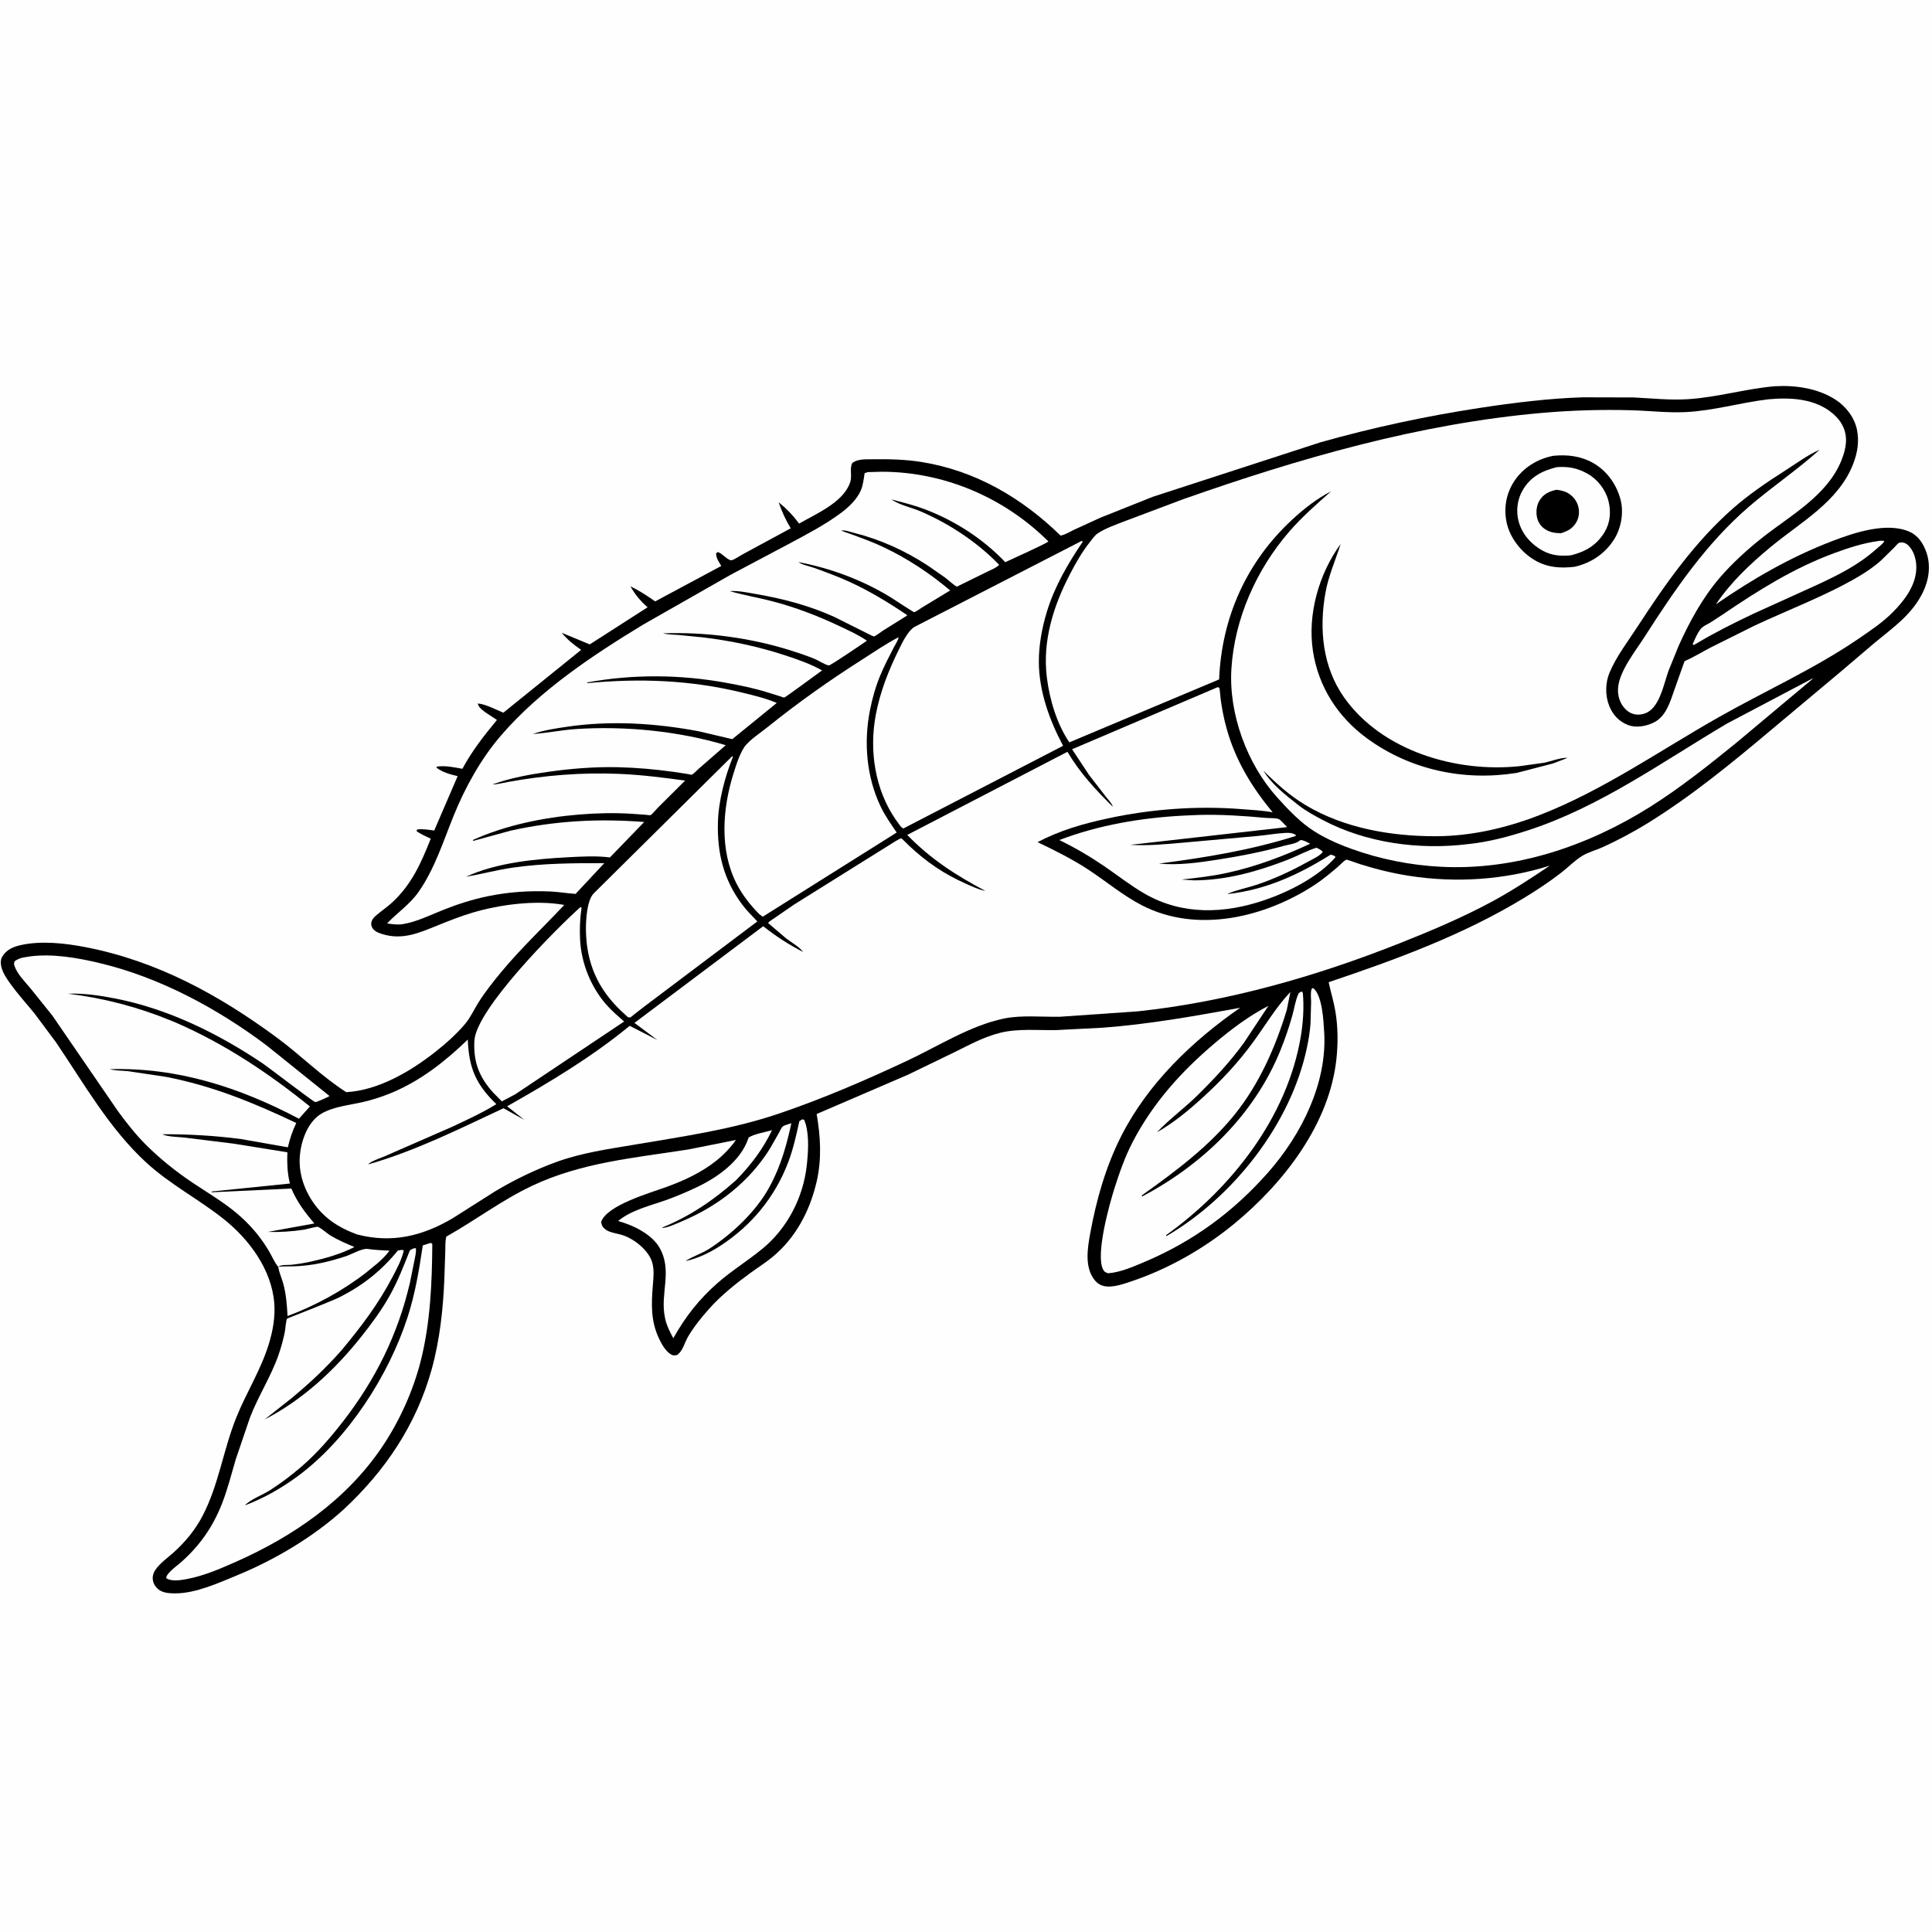
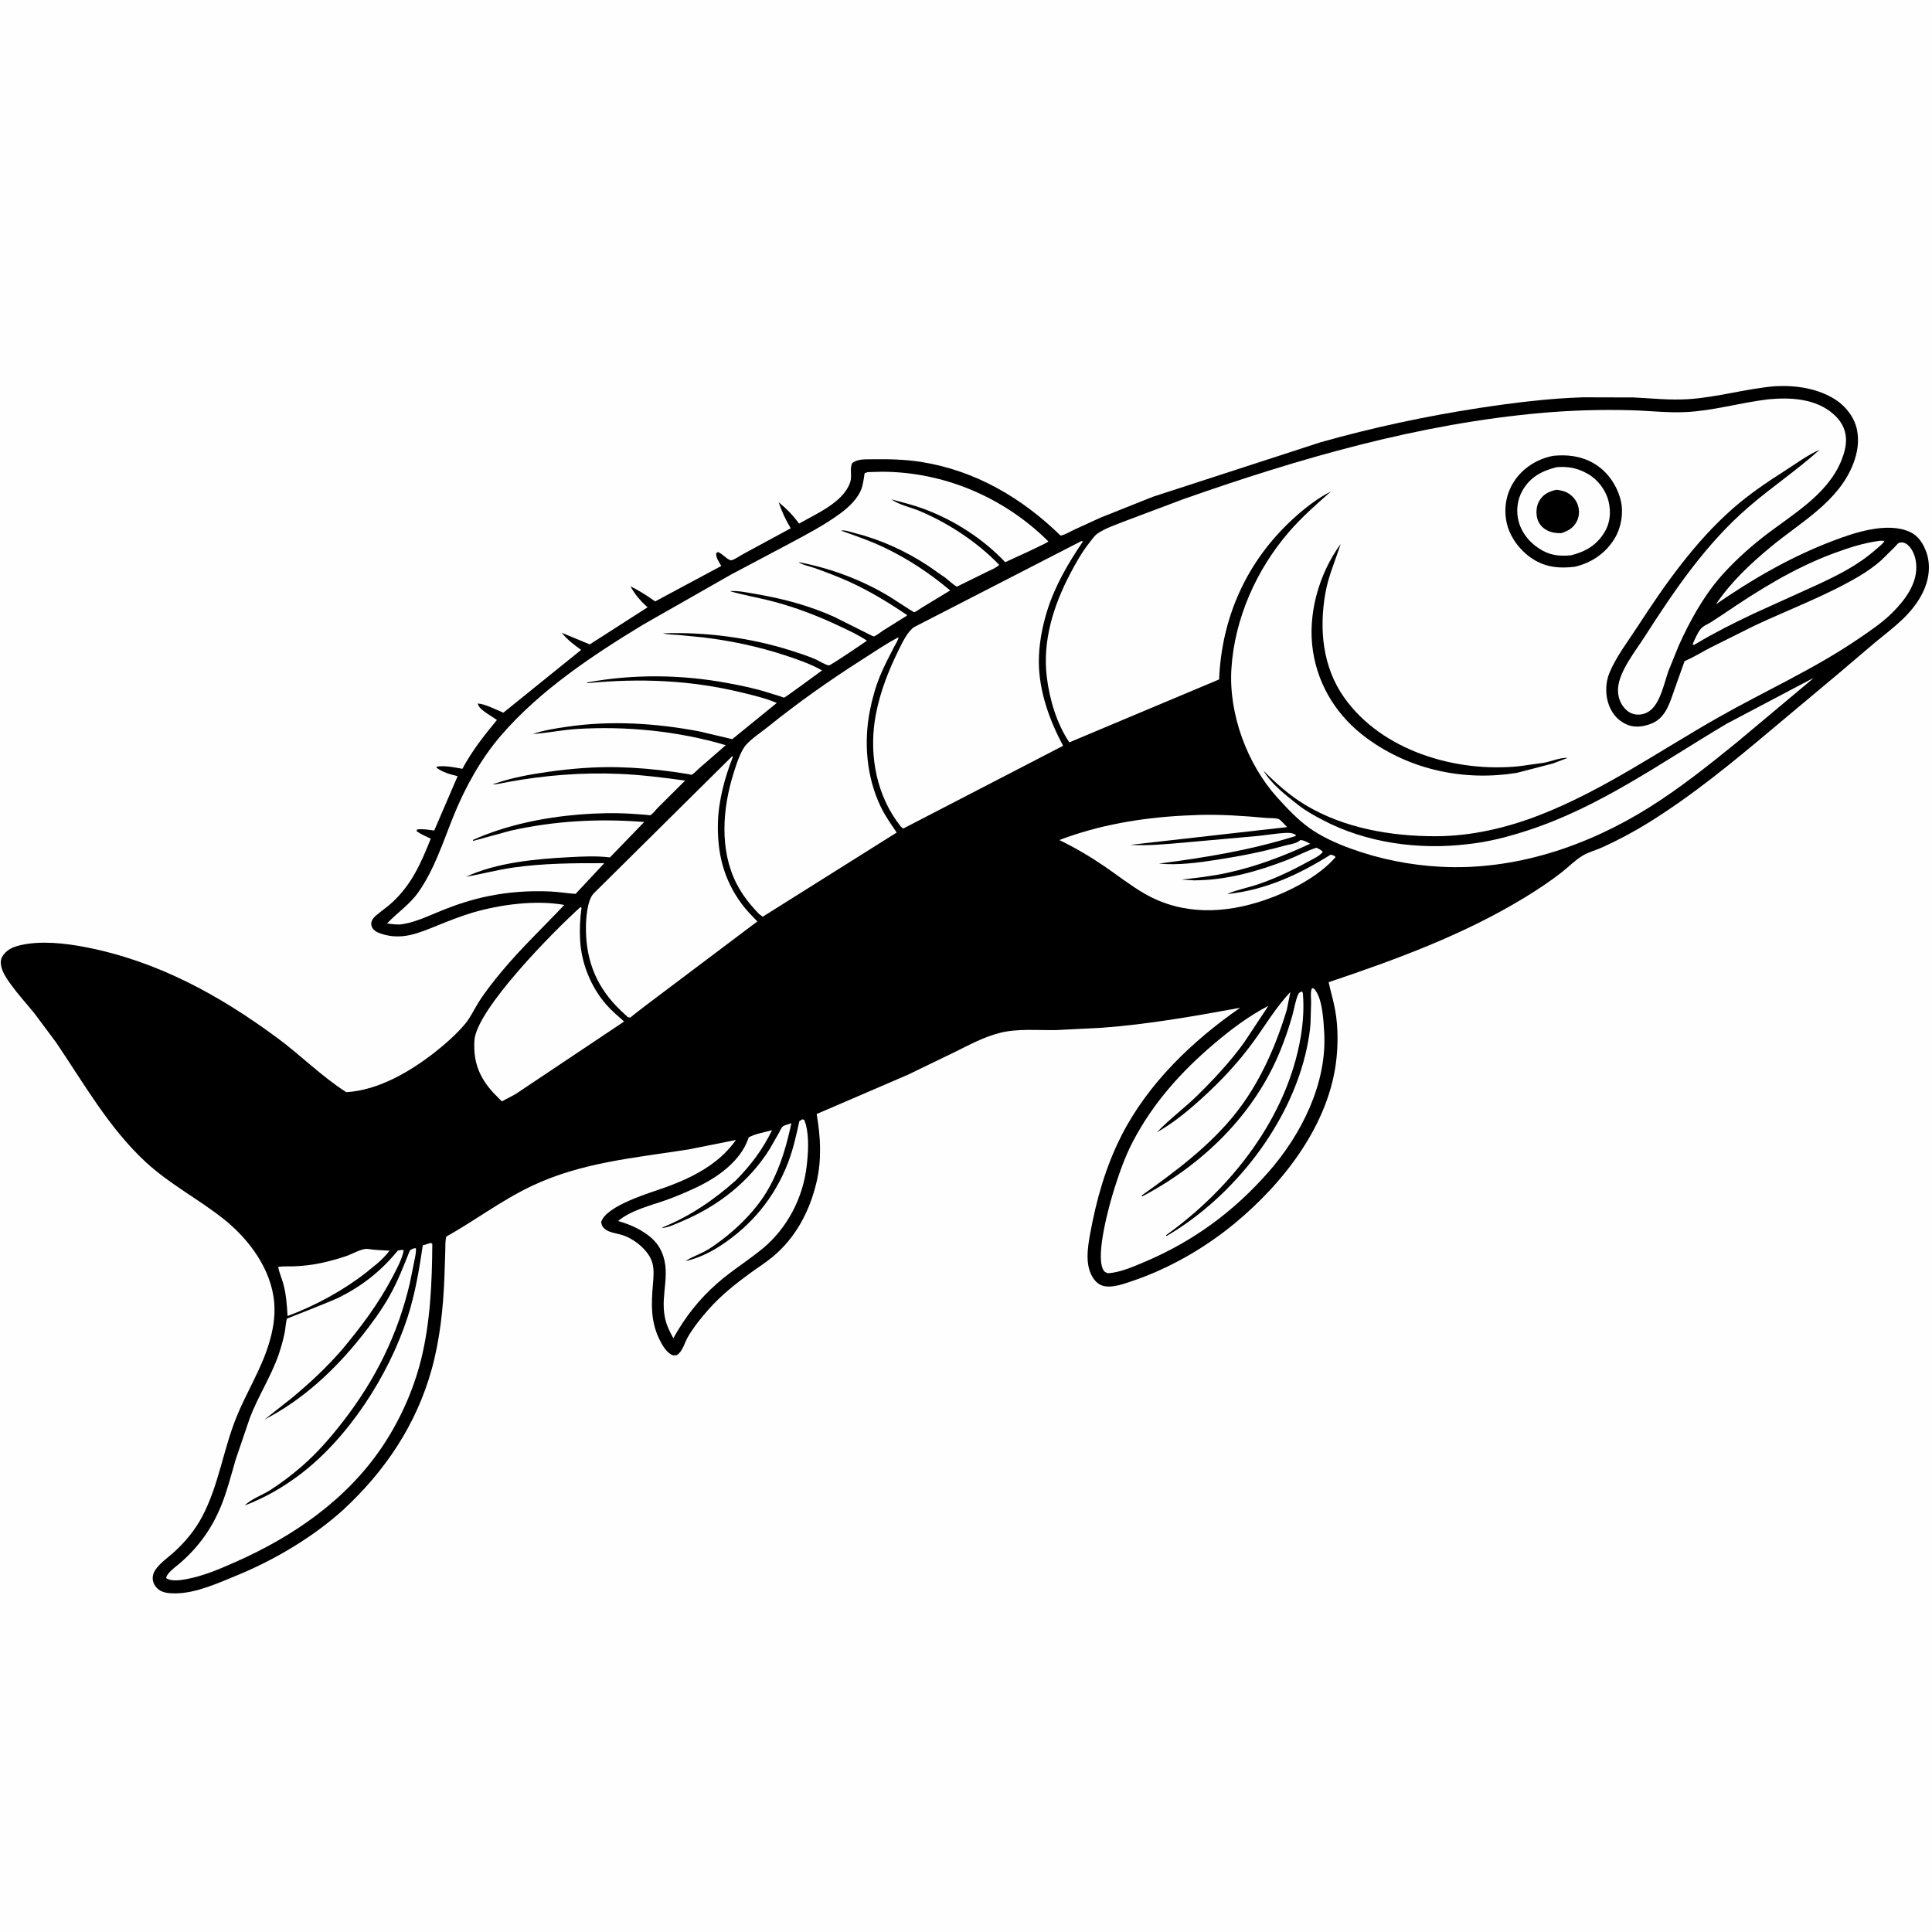
<svg xmlns="http://www.w3.org/2000/svg" version="1.1" style="display: block;" viewBox="0 0 2048 2048" width="1024" height="1024">
  <path transform="translate(0,0)" fill="rgb(254,254,254)" d="M -0 -0 L 2048 0 L 2048 2048 L -0 2048 L -0 -0 z" />
  <path transform="translate(0,0)" fill="rgb(0,0,0)" d="M 1881.56 409.41 C 1903.36 408.209 1926.98 411.567 1945.68 423.636 C 1956.8 430.812 1965.85 442.58 1968.5 455.67 C 1970.94 467.706 1969.04 479.597 1964.75 490.969 C 1949.38 531.742 1908.89 553.353 1877.01 579.802 C 1855.12 597.96 1834.96 616.847 1818.95 640.599 C 1857.72 613.781 1897.96 590.559 1942.09 573.628 C 1965.33 564.712 2000.85 552.659 2025 564.074 C 2033.72 568.195 2038.98 576.699 2042.06 585.507 C 2046.99 599.593 2044.69 615.027 2038.19 628.213 C 2026.7 651.527 2006.79 665.205 1987.49 681.157 L 1949.48 713.478 L 1877.96 773.371 C 1835.82 808.792 1793.57 843.539 1746.66 872.575 C 1731.38 882.033 1714.98 890.707 1698.62 898.147 C 1691.75 901.276 1684.19 903.098 1677.68 906.985 C 1669.63 911.793 1662.47 919.24 1655.04 925.005 C 1642.49 934.738 1629.56 943.3 1616.01 951.559 C 1551.4 990.939 1479.84 1017.17 1408.43 1041.18 C 1410.61 1051.49 1413.77 1061.43 1415.53 1071.89 C 1418.29 1088.23 1418.43 1105.03 1416.77 1121.5 C 1409.75 1191.12 1361.02 1253.8 1308.64 1296.99 C 1276.71 1323.32 1239.15 1344.81 1199.93 1358.07 C 1191.87 1360.8 1180.55 1364.83 1171.94 1363.59 C 1166.43 1362.8 1162.53 1360.09 1159.32 1355.55 C 1149.7 1341.97 1152.91 1322.6 1155.68 1307.4 C 1162.21 1271.58 1172.2 1236.44 1188.76 1203.87 C 1216.97 1148.39 1263.89 1103.47 1314.58 1068.3 C 1265.89 1077.16 1217.88 1085.78 1168.43 1089.44 L 1119.5 1091.94 C 1100.34 1092.28 1079.11 1090.13 1060.46 1094.76 C 1042.87 1099.13 1027.65 1107.56 1011.51 1115.5 L 962.592 1139.19 L 865.698 1180.9 C 869.851 1204.95 871.201 1228.95 865.604 1252.92 C 858.406 1283.75 843.543 1312.05 818.897 1332.44 C 811.262 1338.76 802.748 1344.06 794.749 1349.91 C 779.304 1361.22 764.075 1373.43 751.328 1387.79 C 743.334 1396.79 735.424 1406.65 729.3 1417.03 C 725.64 1423.23 723.767 1432.59 717.5 1436.47 C 714.315 1436.83 713.476 1437.23 710.693 1435.39 C 705.482 1431.94 701.615 1425.24 698.93 1419.68 C 689.596 1400.37 690.431 1382.38 692.113 1361.58 C 692.724 1354.03 693.544 1346.32 691.559 1338.88 C 688.061 1325.77 672.647 1313.42 659.991 1309.3 C 654.777 1307.6 646.504 1306.71 642.147 1303.5 C 638.709 1300.96 638.091 1299.41 637.212 1295.5 C 642.639 1277.68 689.829 1264.32 706.27 1258.3 C 715.307 1254.99 724.417 1251.31 733.004 1246.96 C 751.96 1237.35 767.727 1225.81 780.121 1208.42 L 729.894 1218.45 C 672.993 1227.4 616.744 1232.06 563.879 1257.08 C 531.834 1272.24 503.901 1293.58 473.111 1310.86 C 471.815 1315.67 472.177 1321.5 472.004 1326.5 L 471.053 1354.94 C 469.804 1387.11 466.227 1420.41 457.614 1451.5 C 441.351 1510.2 408.312 1559.28 363.98 1600.34 C 332.139 1629.19 291.443 1653.37 251.875 1669.66 C 231.892 1677.88 207.784 1689.01 185.898 1689.03 C 180.828 1689.04 175.564 1688.81 170.888 1686.65 C 167.231 1684.95 163.796 1681.15 162.584 1677.3 C 161.15 1672.76 161.978 1668.38 164.498 1664.46 C 169.076 1657.32 178.05 1651.09 184.335 1645.41 C 196.358 1634.53 206.845 1621.85 214.42 1607.47 C 231.809 1574.47 236.577 1537.21 250.426 1502.75 C 261.07 1476.26 276.578 1452.1 284.963 1424.71 C 289.305 1410.53 291.917 1395.94 290.703 1381.07 C 287.801 1345.53 263.974 1313.49 236.78 1291.96 C 210.099 1270.83 180.171 1255.48 154.848 1232.18 C 115.735 1196.19 88.85 1148.41 59.324 1104.82 L 36.373 1074.07 C 28.107 1063.92 19.254 1054.25 11.571 1043.64 C 7.7 1038.29 3.25 1031.92 1.562 1025.45 C 0.585 1021.71 0.369 1017.48 2.406 1014.06 C 6.752 1006.77 13.694 1003.77 21.654 1001.93 C 43.119 996.958 69.088 999.834 90.5 1003.98 C 166.594 1018.73 231.967 1054.54 293.717 1100.07 C 318.634 1118.44 341.002 1141.15 367.065 1157.74 C 400.796 1155.83 434.532 1136.11 460.54 1115.76 C 471.961 1106.83 483.98 1096.24 493.3 1085.06 C 498.816 1078.44 502.665 1069.8 507.289 1062.5 C 514.344 1051.37 522.994 1040.42 531.432 1030.26 C 552.35 1005.07 575.823 983.077 598.134 959.263 C 567.973 953.796 529.919 958.837 500.931 967.437 C 488.201 971.214 475.926 976.136 463.622 981.09 C 443.775 989.079 426.282 996.935 404.552 989.95 C 400.353 988.6 395.965 986.752 394.144 982.441 C 392.17 977.768 394.997 973.603 398.464 970.611 C 404.134 965.72 410.393 961.609 415.903 956.485 C 436.612 937.228 446.398 914.705 456.627 889.012 C 451.578 886.559 445.922 884.364 441.5 880.886 L 442.193 879.282 C 448.329 878.513 454.211 879.561 460.284 880.419 L 485.119 822.768 C 477.481 820.969 468.728 818.606 462.5 813.578 L 463.5 812.546 C 472.359 811.454 481.47 813.338 490.153 814.978 C 499.876 796.595 513.515 779.159 526.784 763.203 L 515.7 755.913 C 512.341 753.443 507.147 750.115 506.5 745.723 C 514.902 746.426 525.619 752.245 533.582 755.47 L 616.046 688.89 C 608.087 683.344 601.673 678.296 595.425 670.776 L 625.171 683.085 L 686.502 643.719 C 679.022 637.247 673.142 630.281 668.359 621.612 C 677.644 626.024 686.123 631.581 694.5 637.507 L 764.6 599.94 C 761.865 595.189 759.198 592.077 759.081 586.5 L 761 585.158 C 765.972 587.059 769.45 591.999 773.749 593.6 C 774.235 593.781 774.763 593.986 775.276 593.905 C 778.328 593.425 784.638 588.978 787.591 587.42 L 838.2 560.022 C 832.777 550.968 828.832 542.387 825.37 532.392 C 833.864 539.283 840.577 546.246 847.096 555.009 C 864.808 544.864 893.33 532.714 900.793 512.359 L 901.258 511 C 903.577 504.352 900.195 496.346 903.624 490.625 C 909.518 486.4 917.184 486.946 924.14 486.849 C 941.993 486.6 959.463 486.921 977.135 489.776 C 1034.15 498.987 1083.23 527.765 1124.22 567.717 C 1128.67 567.116 1134.26 563.586 1138.38 561.644 L 1166.39 548.806 L 1222.01 526.627 L 1400.12 468.743 C 1455.42 453.201 1511.58 441.107 1568.35 432.443 C 1604.41 426.941 1641.3 422.326 1677.79 421.175 L 1731.62 421.312 C 1751.12 422.237 1770.11 424.408 1789.67 423.138 C 1820.69 421.125 1850.63 412.047 1881.56 409.41 z" />
  <path transform="translate(0,0)" fill="rgb(254,254,254)" d="M 294.924 1342.91 C 300.579 1342.11 306.546 1342.58 312.272 1342.34 C 321.532 1341.95 330.924 1340.81 340 1338.93 C 348.981 1337.06 357.821 1334.53 366.54 1331.69 C 372.469 1329.77 383.956 1323.07 389.686 1323.93 C 397.374 1325.09 405.114 1325.31 412.885 1325.76 C 409.374 1330.52 405.112 1334.76 400.703 1338.69 L 388.443 1348.72 C 363.722 1368.07 334.251 1384.07 304.818 1395.05 C 304.135 1383.46 303.386 1372.12 300.305 1360.85 C 298.655 1354.82 295.913 1349.1 294.924 1342.91 z" />
  <path transform="translate(0,0)" fill="rgb(254,254,254)" d="M 1991.75 573.375 C 1993.6 573.027 1995.61 573.293 1997.5 573.368 C 1996.43 576.284 1991.64 579.594 1989.17 581.817 C 1970.28 598.803 1948.62 609.548 1925.77 620.144 L 1858.96 650.444 C 1838.49 660.154 1818.01 670.375 1798.55 682.008 L 1795.5 683.741 L 1794.24 683 C 1796.5 677.809 1799.11 671.452 1802.61 666.963 C 1805.15 663.708 1809.5 662.015 1813 659.961 L 1826.31 651.285 C 1863.91 625.757 1901.39 602.196 1944.24 586.366 C 1959.96 580.558 1975.12 575.664 1991.75 573.375 z" />
  <path transform="translate(0,0)" fill="rgb(254,254,254)" d="M 615.353 961.5 L 616.449 962.245 C 614.8 973.834 614.268 985.304 614.965 997 C 616.433 1021.6 626.434 1046.22 642.569 1064.8 C 648.279 1071.38 655.094 1077.08 661.594 1082.86 L 546.272 1159.94 L 531.967 1167.5 L 522.8 1158.22 C 507.832 1141.69 501.65 1125.49 502.881 1103.18 C 504.716 1069.92 588.824 985.175 615.353 961.5 z" />
  <path transform="translate(0,0)" fill="rgb(254,254,254)" d="M 1254.45 864.584 L 1271.04 863.865 C 1294.81 863.235 1318.68 864.873 1342.34 867.039 C 1345.85 867.361 1352.31 867.005 1355.38 868.203 C 1357.64 869.089 1362.36 874.832 1364.39 876.756 L 1198.18 895.571 C 1216.86 896.729 1236.24 894.831 1254.88 893.187 L 1333 886.178 C 1342.64 885.288 1352.37 883.486 1362 882.954 C 1366.57 882.702 1369.43 882.703 1373.5 885.006 L 1373.5 886.177 C 1325.42 901.298 1278.26 908.963 1228.5 915.454 C 1248.93 917.417 1270.24 914.458 1290.43 911.327 C 1314.31 907.623 1337.6 903.107 1360.91 896.653 C 1365.57 895.361 1373.36 894.455 1377.18 891.493 L 1378.38 890.5 C 1382.15 890.507 1385.54 892.72 1388.83 894.409 C 1360.29 907.687 1331.55 918.587 1300.72 925.305 C 1284.79 928.777 1268.69 930.606 1252.5 932.351 L 1265.75 933.222 C 1300 933.14 1333.6 923.645 1365.28 911.293 C 1375.3 907.383 1385.33 901.793 1395.5 898.605 C 1398.13 899.851 1400.22 900.822 1402.25 903 C 1399.22 907.321 1391.13 910.9 1386.49 913.467 C 1368.97 923.164 1350.85 931.715 1331.8 937.979 C 1321.92 941.227 1310.98 943.294 1301.5 947.4 L 1302 947.647 C 1342.28 943.092 1376.55 927.229 1410.5 905.998 C 1412.84 906.512 1414.14 906.706 1415.81 908.5 C 1397.96 929.27 1366.6 945.213 1340.99 953.994 C 1298.18 968.679 1253.32 970.466 1213.16 947.225 C 1198.41 938.69 1184.89 928 1170.84 918.385 C 1155.41 907.837 1139.73 898.654 1122.94 890.477 C 1164.8 874.497 1209.83 866.932 1254.45 864.584 z" />
  <path transform="translate(0,0)" fill="rgb(254,254,254)" d="M 850.49 1186.5 L 852.5 1187.09 L 854.222 1192 C 857.807 1205.84 856.726 1221.95 855.126 1236 C 851.305 1269.57 834.597 1301.97 808.418 1323.54 C 792.888 1336.34 775.732 1346.81 760.5 1360.17 C 740.967 1377.3 726.418 1395.93 713.738 1418.56 C 710.133 1411.83 706.63 1405.15 705.057 1397.6 L 704.742 1396 C 699.662 1370.76 713.055 1347.42 699.273 1322.87 C 691.072 1308.26 670.738 1298.49 655.211 1294.36 C 669.055 1282.77 689.081 1278.15 705.834 1272.21 C 717.052 1268.22 728.176 1263.47 738.93 1258.36 C 760.634 1248.04 784.859 1230.93 793.084 1207.24 L 793.582 1205.78 C 800.119 1201.84 810.925 1200.24 818.421 1198.01 C 808.538 1218.41 796.138 1234.84 780.3 1251 C 756.835 1271.97 730.859 1289.68 701.5 1301.4 C 705.748 1302.6 719.36 1296.09 723.729 1294.24 C 761.348 1278.37 794.192 1252.67 815.979 1217.89 L 825.671 1200.95 C 826.692 1199.06 828.205 1195.35 829.894 1194.04 C 831.729 1192.62 836.508 1191.54 838.845 1190.66 L 837.712 1195.98 C 832.22 1220.31 824.839 1243.81 811.575 1265.17 C 797.601 1287.67 774.335 1309.17 752.157 1323.53 C 743.977 1328.83 734.517 1331.7 726.5 1336.79 C 739.211 1334.24 752.378 1327.85 763.212 1320.85 C 796.681 1299.2 821.544 1268.97 835.642 1231.75 C 840.923 1217.81 844.147 1203.03 847.342 1188.5 L 850.49 1186.5 z" />
  <path transform="translate(0,0)" fill="rgb(254,254,254)" d="M 776.264 801.5 L 776.797 802.625 C 768.339 823.688 761.606 849.238 761.02 872 C 760.191 904.226 766.956 932.027 786.245 958.189 C 791.162 964.859 797.075 970.789 802.798 976.765 L 684.981 1065.46 L 672.289 1075.24 C 671.378 1075.94 668.999 1078.19 668.044 1078.5 C 667.232 1078.77 666.348 1078.28 665.5 1078.17 L 658.21 1071.4 C 633.437 1047.79 621.725 1020.63 621.12 986.439 C 620.938 976.153 622.004 954.574 629.37 947.03 L 776.264 801.5 z" />
  <path transform="translate(0,0)" fill="rgb(254,254,254)" d="M 952.464 675.5 C 952.572 677.952 948.695 683.875 947.425 686.365 C 942.337 696.344 937.08 706.27 932.832 716.644 C 928.06 728.298 924.599 740.716 922.161 753.056 C 915.452 787.026 918.519 823.54 933.523 854.994 C 938.138 864.67 944.533 873.636 950.527 882.506 L 808.5 971.78 L 804.685 968.891 C 795.303 959.306 787.105 948.986 780.934 937.011 C 762.49 901.223 765.833 857.021 777.597 819.738 C 780.347 811.024 784.885 796.31 790.805 789.631 C 796.936 782.714 806.482 776.548 813.735 770.707 C 845.751 744.923 878.686 721.648 913.321 699.544 C 926.188 691.332 938.917 682.548 952.464 675.5 z" />
  <path transform="translate(0,0)" fill="rgb(254,254,254)" d="M 1390.91 1047.5 L 1392.59 1047.8 C 1401.77 1056.34 1402.92 1081.73 1403.68 1093.82 C 1407.08 1148.09 1379.51 1202.78 1344.45 1242.61 C 1307.63 1284.44 1265.08 1315.69 1213.7 1337.5 C 1201.83 1342.54 1187.46 1348.88 1174.5 1349.72 C 1171.6 1348.51 1170.8 1348.52 1169.31 1345.65 C 1161.08 1329.84 1176.21 1275.9 1181.43 1259.5 C 1186.69 1242.98 1192.59 1226.1 1200.6 1210.69 C 1222.11 1169.33 1252.07 1136.02 1287.4 1106.07 C 1305.03 1091.12 1323.98 1076.87 1344.56 1066.23 L 1318.53 1105.5 C 1304.04 1125.46 1287.39 1143.35 1269.86 1160.65 C 1255.96 1174.38 1239.73 1186.2 1226.39 1200.27 C 1244.1 1190.26 1259.58 1177.39 1274.58 1163.74 C 1294.84 1145.31 1312.84 1126.1 1328.93 1103.9 C 1341.76 1086.2 1352.75 1067.53 1367.86 1051.55 L 1364.12 1070.27 C 1352.18 1109.85 1334.85 1149.09 1308.76 1181.5 C 1281.4 1215.48 1245.73 1241.93 1210.5 1267.1 L 1210.5 1268.42 C 1274.85 1234.61 1329.72 1181.5 1357.29 1113.44 C 1362.19 1101.35 1366.42 1089.02 1369.94 1076.46 C 1371.89 1069.49 1373.13 1061.11 1375.92 1054.5 C 1376.87 1052.25 1377.79 1051.77 1380 1051.05 L 1381.06 1052.5 C 1382.42 1067.62 1381.41 1083.65 1378.92 1098.6 C 1364.68 1184.17 1305.47 1259.65 1236.12 1309.31 L 1236.5 1310.32 C 1307.44 1268.93 1368.56 1191.22 1385.44 1110.32 C 1387.19 1101.9 1388.6 1093.46 1389.21 1084.87 L 1389.84 1061.98 C 1389.8 1058.08 1389.01 1052.2 1390.35 1048.6 L 1390.91 1047.5 z" />
  <path transform="translate(0,0)" fill="rgb(254,254,254)" d="M 1146.42 573.5 L 1147.88 574.047 C 1132.28 597.081 1118.06 621.318 1109.86 648.07 C 1104.58 665.296 1101.11 683.902 1101.22 702 C 1101.42 732.941 1112.53 763.609 1126.92 790.579 L 957.5 878.265 L 955.102 876.5 L 949.729 869.189 C 927.41 837.064 921.161 795.417 928.428 757.414 C 933.144 732.755 942.045 710.403 953.092 688 C 956.662 680.76 962.421 668.892 969.246 664.603 L 1146.42 573.5 z" />
  <path transform="translate(0,0)" fill="rgb(254,254,254)" d="M 456.661 1317.5 L 458.262 1318.62 C 457.996 1359.59 456.172 1402.04 446.191 1441.88 C 438.113 1474.12 423.536 1506.43 404.915 1534 C 367.082 1590.01 310.937 1628.61 249.97 1655.62 C 233.054 1663.12 215.811 1670.58 197.518 1673.97 C 191.292 1675.13 181.5 1676.6 176.211 1672.94 C 175.955 1667.98 187.39 1660 191.234 1656.62 C 211.242 1639.07 225.17 1619.43 235.008 1594.72 C 241.161 1579.26 245.19 1562.94 249.893 1547 L 264.876 1502.95 C 273.583 1480.15 287.163 1459.37 295.202 1436.43 C 297.984 1428.48 300.185 1420.27 301.908 1412.03 C 302.492 1409.24 303.1 1399.46 304.413 1397.69 C 304.444 1397.65 351.977 1379.15 360 1375.08 C 384.772 1362.51 404.176 1347.12 421.742 1325.63 C 424.113 1325.23 425.756 1324.5 428.001 1325.5 C 425.997 1335.11 420.629 1344.95 416.097 1353.6 C 401.133 1382.16 382.81 1406.44 362.261 1431.07 C 345.889 1449.79 327.954 1466.56 308.79 1482.37 L 280.403 1504.75 C 320.651 1484.11 354.849 1452.31 382.84 1417.1 C 393.771 1403.35 404.293 1389.13 412.909 1373.79 C 421.685 1358.16 427.896 1342.03 434.5 1325.45 C 436.761 1324.1 438.078 1323.09 440.798 1323.13 L 440.942 1324.21 C 441.169 1327.98 440.009 1332.24 439.362 1335.95 L 434.564 1359.68 C 421.855 1414.37 398.14 1462.31 363.698 1506.7 C 350.246 1524.04 336.282 1540.24 319.631 1554.62 C 309.12 1563.69 297.925 1572.22 286.224 1579.7 C 278.357 1584.74 265.719 1589.19 259.552 1595.81 C 280.173 1587.93 298.673 1577.41 316.387 1564.24 C 368.945 1525.18 412.071 1457.98 432.046 1396.29 C 440.128 1371.33 444.309 1346.01 448.181 1320.15 L 456.661 1317.5 z" />
-   <path transform="translate(0,0)" fill="rgb(254,254,254)" d="M 294.924 1342.91 C 290.931 1338.16 288.215 1331.41 285.005 1326.03 C 277.565 1313.57 269.191 1303.11 258.712 1293.03 C 242.371 1277.32 222.853 1266.25 204.178 1253.74 C 186.492 1241.9 169.433 1228.25 154.391 1213.19 C 143.627 1202.41 134.18 1190.33 125.163 1178.08 L 55.743 1076.89 L 32.274 1047.61 C 26.531 1040.72 18.34 1032.68 15.445 1024.07 C 14.569 1021.46 14.641 1021.08 15.749 1018.73 C 18.742 1016.8 21.23 1015.63 24.757 1014.99 L 26.5 1014.69 L 31.911 1013.82 C 55.651 1010.74 81.703 1015.24 104.832 1020.71 C 168.883 1035.83 230.517 1068.94 282.952 1108.47 L 349.318 1161.83 C 347.942 1162.92 335.807 1168.4 334.115 1168.25 C 332.286 1168.08 284.126 1131.07 278.705 1127.43 C 231.395 1095.61 178.452 1069.46 122.194 1058.45 C 105.773 1055.24 88.743 1052.73 72 1053.36 C 109.864 1057.96 146.138 1067.46 181.398 1081.93 L 186.796 1084.17 C 238.793 1106.92 284.435 1137.37 328.486 1172.88 L 316.908 1185.9 C 254.134 1152.74 188.041 1131.23 116.317 1133.38 C 122.485 1135.09 129.727 1134.81 136.124 1135.55 L 175.621 1141.46 C 225.103 1150.98 268.891 1168.93 314.053 1190.42 C 309.954 1198.93 307.296 1206.98 305.146 1216.18 L 255.661 1207.48 C 228.114 1203.81 199.72 1202.23 171.938 1202.34 C 177.735 1205.17 188.936 1205.11 195.567 1205.87 L 247.881 1212.35 L 304.634 1221.49 C 304.179 1231.8 304.559 1242.66 306.882 1252.73 L 307.323 1254.59 L 224.815 1262.99 L 224.063 1263.89 L 308.848 1259.88 C 314.773 1273.92 323.333 1285.48 333.279 1296.91 L 284.008 1305.87 C 296.71 1306.3 309.529 1305.41 322.096 1303.54 C 324.156 1303.23 335.733 1300.05 336.815 1300.46 C 341.085 1302.11 346.533 1307.49 350.82 1310.02 C 358.762 1314.72 367.202 1318.31 375.691 1321.88 C 360.74 1329.62 343.827 1334.23 327.42 1337.77 C 321.216 1339.11 314.818 1340.13 308.5 1340.74 C 304.125 1341.16 298.39 1340.28 294.924 1342.91 z" />
  <path transform="translate(0,0)" fill="rgb(254,254,254)" d="M 919.679 500.478 L 934.687 500.058 C 1000.79 500.115 1064.57 527.381 1111.32 573.944 C 1110.19 575.856 1071.02 593.319 1065.62 595.951 C 1042 571.024 1011.58 551.488 979.415 539.498 C 968.15 535.298 956.445 532.469 944.852 529.351 C 952.971 535.202 966.648 538.109 976 542.135 C 1006.46 555.25 1036.11 574.811 1059.18 598.757 C 1056.13 602.032 1050.13 604.183 1046.06 606.269 L 1014.33 621.891 C 1009.92 619.44 1006 615.477 1001.99 612.379 L 983.606 599.573 C 959.077 583.57 933.482 571.972 905.042 564.779 C 900.962 563.747 895.721 561.626 891.579 562.5 C 906.633 567.885 921.832 573.077 936.311 579.904 C 962.105 592.065 985.445 607.591 1007.24 625.889 L 977.161 644.125 C 975.37 645.191 970.858 648.61 968.997 648.937 C 968.383 649.044 946.465 634.57 943.309 632.653 C 913.669 614.647 880.42 602.322 846.36 595.835 C 849.857 598.592 858.906 600.483 863.347 602.082 C 875.86 606.586 888.522 611.318 900.622 616.832 C 921.818 626.491 942.274 638.943 961.544 652.006 L 961.187 652.727 L 935.924 668.517 C 933.488 670.068 928.919 673.901 926.313 674.643 C 926.182 674.68 923.89 673.701 923.821 673.669 L 884.272 653.893 C 858.66 642.24 830.59 634.757 802.899 629.986 C 793.446 628.357 783.134 626.001 773.528 626.577 C 788.12 630.91 803.474 633.415 818.26 637.25 C 843.131 643.702 867.218 652.946 890.406 663.968 C 899.937 668.498 910.313 673.138 918.952 679.187 C 914.744 682.135 880.503 705.47 878.695 705.361 C 875.389 705.16 867.48 700.128 864.097 698.701 C 855.763 695.186 846.994 692.289 838.372 689.567 C 795.35 675.983 747.904 669.71 702.783 671.37 C 708.158 672.767 713.617 672.637 719.121 673.084 L 745.034 675.622 C 774.705 679.207 803.515 685.261 831.935 694.579 C 845.448 699.01 858.997 703.676 871.422 710.67 C 866.994 713.83 832.507 739.314 831.309 739.478 C 830.759 739.553 828.012 738.446 827.436 738.266 L 813.599 733.944 C 799.458 729.534 784.966 726.58 770.408 723.906 C 721.701 714.96 671.234 714.456 622.5 723.415 L 622.5 724.17 C 678.324 718.815 732.069 720.868 786.678 734.165 C 798.582 737.064 812.123 740.242 823.382 745.172 L 776.232 783.548 L 740.849 775.212 C 694.758 766.557 647.498 763.556 600.951 770.406 C 588.887 772.182 576.353 774.065 564.802 778.042 C 580.158 777.097 595.387 773.782 610.839 772.796 C 663.325 769.448 718.821 774.906 769.332 789.929 L 740.674 814.884 C 739.164 816.186 734.967 820.655 733.251 821.237 C 732.627 821.448 729.644 820.589 728.756 820.438 L 713.441 818.125 C 694.133 815.436 674.458 813.726 654.96 813.277 C 630.326 812.71 605.406 814.719 581.037 818.172 C 561.262 820.973 541.358 824.612 522.5 831.358 C 523.654 832.194 535.856 829.403 538.327 828.955 C 577.658 821.827 616.3 818.681 656.323 820.335 C 679.773 821.305 703.03 824.262 726.265 827.446 L 697.233 856.32 C 695.51 858.048 691.422 863.279 689.409 864.173 C 689.032 864.341 685.404 863.787 684.918 863.745 L 669.118 862.594 C 650.96 861.513 632.567 861.929 614.438 863.397 C 576.466 866.471 536.321 874.656 501.5 890.305 L 501.5 891.424 L 540.925 880.617 C 587.868 870.075 635.008 867.525 682.878 871.349 L 646.545 908.908 C 632.101 907.077 617.268 907.925 602.768 908.683 C 567.466 910.529 526.116 914.419 493.904 929.442 C 510.546 926.532 526.897 922.122 543.639 919.71 C 575.777 915.081 608.168 914.899 640.552 915.008 L 610.142 947.557 C 601.15 946.976 592.261 945.402 583.247 945 C 560.95 944.006 538.878 945.546 517 950.065 C 501.032 953.364 485.811 958.225 470.658 964.191 C 456.591 969.73 441.973 977.19 426.989 979.61 C 421.348 980.521 415.884 979.661 410.29 978.883 C 421.267 967.341 434.38 958.779 443.688 945.488 C 460.515 921.458 469.702 892.454 480.567 865.478 C 492.869 834.936 509.736 804.365 531.289 779.404 C 572.524 731.65 627.92 694.862 681.388 662.33 L 774.68 609.186 L 835.724 576.823 C 854.482 566.811 874.114 556.558 891.265 543.892 C 899.521 537.795 908.599 529.177 912.626 519.594 C 914.88 514.227 915.665 507.41 916.5 501.664 L 919.679 500.478 z" />
-   <path transform="translate(0,0)" fill="rgb(254,254,254)" d="M 1290.63 728.5 C 1291.23 728.669 1292.03 728.532 1292.43 729.008 C 1293.06 729.751 1293.71 739.398 1293.92 740.937 C 1295.3 751.344 1297.37 761.713 1300.15 771.84 C 1309.52 805.879 1326.74 834.034 1349.05 861.105 C 1338.48 859.113 1327.19 858.586 1316.45 857.736 C 1269.14 853.99 1220.64 857.574 1174.24 867.555 C 1148.31 873.133 1123.4 880.284 1099.87 892.701 C 1118.41 901.62 1137.15 910.913 1154.34 922.282 C 1173.04 934.649 1190.39 949.255 1210.36 959.607 C 1269.01 989.993 1341.21 972.454 1393.88 937.828 C 1402.41 932.218 1410.24 925.593 1418.04 919.021 C 1420.11 917.278 1424.83 912.165 1427.13 911.32 C 1427.94 911.022 1439.96 915.494 1441.65 916.026 C 1458.66 921.396 1476.64 925.782 1494.27 928.5 C 1543.76 936.132 1595.12 932.721 1642.9 917.62 C 1622.49 931.328 1602.5 944.487 1580.83 956.129 C 1549.57 972.929 1516.55 986.878 1483.59 999.944 C 1394.91 1035.09 1301.48 1061.82 1206.42 1072.04 L 1124 1077.77 C 1104.6 1078.21 1082.91 1075.76 1063.89 1079.76 C 1028.3 1087.25 994.447 1109.04 961.735 1124.38 C 917.6 1145.08 871.754 1164.88 825.556 1180.5 C 775.455 1197.44 724.85 1204.52 673.037 1213.31 C 644.693 1218.12 616.662 1221.91 589.469 1231.87 C 566.937 1240.12 545.288 1250.61 524.711 1262.93 L 479.769 1291.45 C 447.619 1310.41 415.226 1318.13 378.528 1308.55 C 364.369 1303.33 351.739 1296.6 341.116 1285.71 C 326.741 1270.98 317.265 1250.47 317.641 1229.69 C 317.948 1212.7 325.051 1189.83 340.634 1180.57 C 353.294 1173.04 370.469 1171.5 384.668 1168.22 C 395.199 1165.79 405.47 1162.45 415.44 1158.28 C 446.141 1145.42 472.175 1124.91 495.884 1101.96 C 496.993 1131.94 504.389 1149.48 526.144 1170.44 C 511.216 1179.66 494.345 1187.42 478.43 1194.83 L 408.128 1225.55 C 404.339 1227.2 391.879 1231.44 390.5 1234.24 C 440.082 1220.22 487.233 1196.47 533.754 1174.78 L 555.809 1187.11 L 537.606 1172.71 C 582.869 1147.09 627.18 1120.57 667.494 1087.42 L 696.949 1102.5 L 672.541 1084.32 L 809.027 981.818 C 822.396 992.468 836.163 1001.32 851.372 1009.14 C 847.228 1003.59 838.802 998.978 833.287 994.7 L 814.265 978.485 C 814.875 976.925 818.076 975.202 819.526 974.175 L 842.15 958.613 L 942 896.229 C 944.305 894.895 953.473 888.617 955.533 888.691 C 955.882 888.704 962.964 895.824 963.762 896.575 C 981.943 913.683 1001 926.633 1023.83 936.74 C 1030.59 939.732 1037.28 942.964 1044.57 944.414 C 1013.3 927.844 986.468 910.632 961.712 885.051 L 1131.53 796.941 C 1144.74 819.335 1161.28 837.055 1179.64 855.238 C 1178.56 851.423 1174.85 847.804 1172.41 844.702 L 1154.41 821.403 L 1136.45 794.236 L 1290.63 728.5 z" />
  <path transform="translate(0,0)" fill="rgb(254,254,254)" d="M 1873.74 423.387 L 1873.88 423.335 C 1897.74 421.063 1924.32 422.308 1943.27 438.731 C 1951.18 445.587 1956.31 454.148 1956.83 464.792 C 1957.21 472.565 1954.83 481.071 1951.9 488.264 C 1936.77 525.378 1898.36 546.129 1868.35 569.765 C 1852.36 582.356 1836.21 597.08 1822.93 612.5 C 1805.01 633.321 1790.73 659.444 1779.49 684.47 L 1768.62 711.249 C 1764.26 723.724 1760.68 741.912 1751.28 751.369 C 1747.22 755.448 1741.85 757.659 1736.06 757.519 C 1730.18 757.376 1725.73 754.808 1721.89 750.46 C 1716.84 744.744 1714.68 736.941 1715.21 729.419 C 1716.5 711.456 1733.44 690.49 1743.02 675.539 C 1775.27 625.244 1808.42 576.337 1854.02 537.056 C 1878.32 516.122 1905.03 498.244 1928.93 476.712 C 1916.06 482.313 1903.71 491.595 1891.83 499.16 C 1872.51 511.46 1853.72 524.238 1836.5 539.403 C 1796.53 574.603 1765.02 619.381 1736.16 663.797 C 1726.06 679.348 1713.27 695.982 1706.14 713.094 C 1701.6 724.007 1701.45 737.586 1705.94 748.5 C 1709.85 758.001 1716.28 764.929 1725.98 768.623 C 1734.16 771.739 1744.15 769.931 1751.95 766.447 C 1766.42 759.98 1770.48 743.524 1775.38 729.878 L 1785.68 700.905 C 1795.08 696.783 1804.09 691.245 1813.19 686.467 L 1859.41 663.43 C 1896.02 646.18 1935.28 631.686 1970.17 611.148 C 1978.75 606.094 1987.12 600.33 1994.5 593.622 L 2008.19 580.162 C 2009.36 579.014 2011.53 576.201 2012.91 575.5 C 2013.61 575.144 2015.35 574.983 2016 574.974 C 2018.23 574.945 2020.85 576.288 2022.44 577.756 C 2028.76 583.551 2031.33 592.886 2031.38 601.181 C 2031.47 619.892 2019.12 636.197 2006.46 648.966 C 1995.74 659.79 1982.72 668.498 1970.17 677.066 C 1923.09 709.204 1871.03 732.418 1821.56 760.457 C 1759.32 795.736 1699.73 837.573 1632.81 863.73 C 1597.47 877.543 1559.85 886.389 1521.75 886.441 C 1474.64 886.505 1424.78 877.951 1383.86 853.379 C 1367 843.253 1353.17 830.777 1339.34 816.98 C 1347.95 831.413 1363.25 843.183 1376.41 853.501 C 1384.3 859.694 1392.9 864.343 1401.74 869.034 C 1448.09 893.656 1504.36 901.209 1556.18 894.786 C 1577.77 892.574 1598.99 886.94 1619.58 880.248 C 1696.27 855.309 1761.75 807.767 1830.56 767.078 L 1922.23 718.731 L 1919.85 721.012 L 1841.08 786.965 C 1811.33 811.123 1781.04 835.28 1748.53 855.696 C 1682.71 897.03 1605.85 922.862 1527.52 918.831 C 1495.23 917.17 1462.82 910.783 1432.45 899.768 C 1416.98 894.156 1400.9 887.025 1387.51 877.337 C 1375.16 868.402 1363.83 856.336 1353.65 845.03 C 1321.83 809.661 1302.39 756.626 1305.33 709.022 C 1308.61 655.826 1331.85 603.733 1366.55 563.641 C 1379.97 548.142 1395.57 534.431 1410.93 520.91 C 1396.21 528.28 1382.03 539.517 1369.97 550.654 C 1321.4 595.487 1294.97 654.516 1292.32 720.219 L 1133.53 786.938 C 1120.16 767.093 1112.57 741.441 1109.68 717.905 C 1104.96 679.516 1116.61 642.339 1134.18 608.668 C 1140.37 596.793 1146.79 585.387 1155.15 574.848 C 1157.55 571.826 1160.4 567.559 1163.62 565.398 C 1172.15 559.688 1183.74 555.916 1193.32 552.091 L 1254.78 528.979 C 1377.38 485.86 1504.38 449.131 1634.32 437.715 C 1666 434.932 1697.89 433.999 1729.68 434.889 C 1748.85 435.426 1767.7 437.751 1786.94 436.827 C 1816.31 435.417 1844.68 426.851 1873.74 423.387 z" />
  <path transform="translate(0,0)" fill="rgb(0,0,0)" d="M 1421.16 576.601 C 1415.64 593.938 1408.26 610.259 1405.03 628.351 C 1398.18 666.751 1401.88 706.998 1424.98 739.575 C 1465.18 796.268 1544.03 819.282 1610.88 812.162 L 1636.84 808.552 C 1643.05 807.373 1655.75 802.535 1661.46 803.5 L 1646.25 809.297 L 1607.85 819.281 C 1552 828.273 1495.08 816.27 1449.16 782.733 C 1418.31 760.206 1397.6 728.179 1391.79 690.214 C 1385.82 651.242 1398.07 608.289 1421.16 576.601 z" />
  <path transform="translate(0,0)" fill="rgb(0,0,0)" d="M 1646.5 483.171 C 1661.36 481.711 1675.59 483.344 1688.79 490.791 C 1703.37 499.017 1713.66 513.592 1717.84 529.589 C 1721.4 543.16 1718.59 559.582 1711.24 571.399 C 1701.71 586.734 1686.71 596.775 1669.33 600.781 C 1654.27 602.596 1640.5 601.72 1627 593.893 C 1613.04 585.798 1601.09 570.888 1597.36 555.07 C 1593.72 539.61 1596.31 523.623 1605 510.302 C 1614.47 495.797 1629.71 486.434 1646.5 483.171 z" />
  <path transform="translate(0,0)" fill="rgb(254,254,254)" d="M 1650.28 495.194 C 1662.62 494.302 1672.24 496.168 1683.05 502.269 C 1693.61 508.223 1702.06 519.257 1705.03 531.02 C 1707.91 542.419 1706.99 554.153 1700.77 564.334 C 1692.37 578.074 1680.53 584.851 1665.29 588.649 C 1654.59 589.631 1645.1 589.044 1635.5 583.842 C 1623.37 577.263 1613.7 566.573 1609.93 553.128 C 1606.83 542.089 1608.27 529.723 1614.01 519.792 C 1622.34 505.374 1634.68 499.082 1650.28 495.194 z" />
  <path transform="translate(0,0)" fill="rgb(0,0,0)" d="M 1649.82 519.17 C 1653.31 519.569 1657.19 520.306 1660.39 521.802 C 1666.17 524.504 1670.93 529.877 1672.78 536 C 1674.47 541.599 1674.08 547.913 1671.26 553.086 C 1667.46 560.044 1662.12 562.849 1654.83 565.202 C 1649.45 565.193 1644.98 564.708 1640.08 562.259 C 1634.77 559.596 1630.93 554.985 1629.47 549.194 C 1627.99 543.315 1628.66 536.03 1631.79 530.808 C 1636.12 523.577 1642.01 520.999 1649.82 519.17 z" />
</svg>